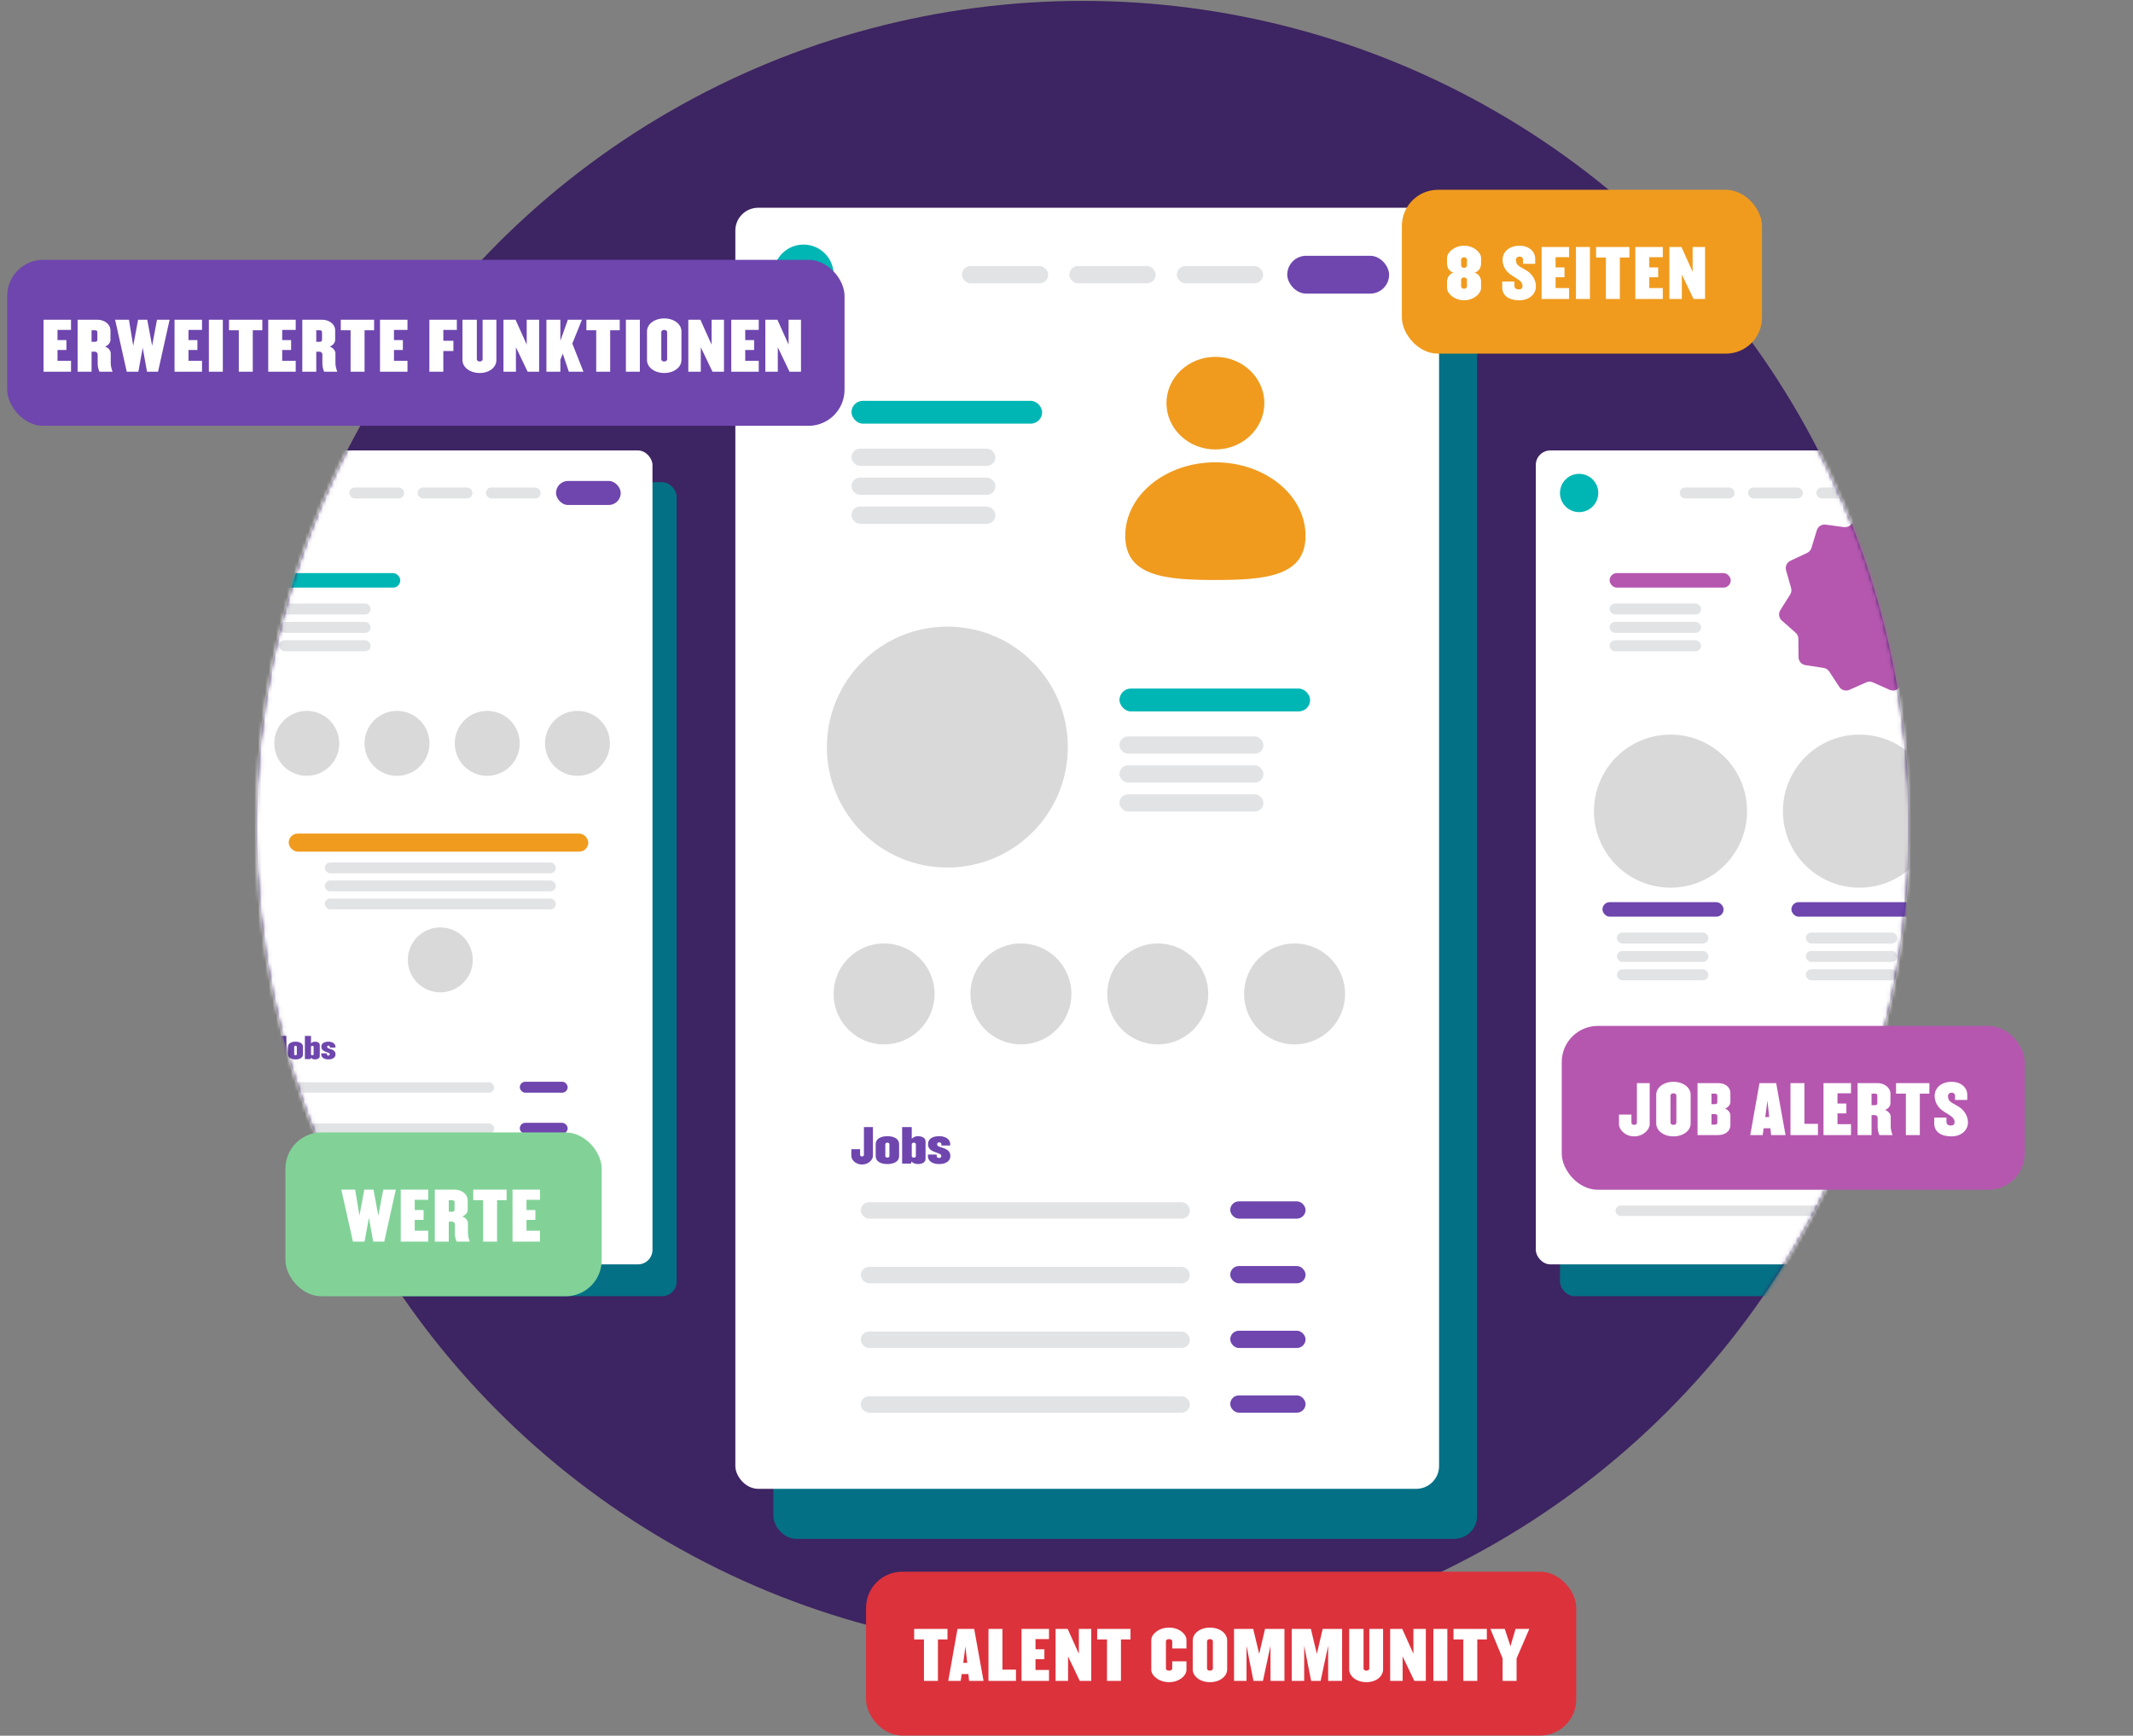
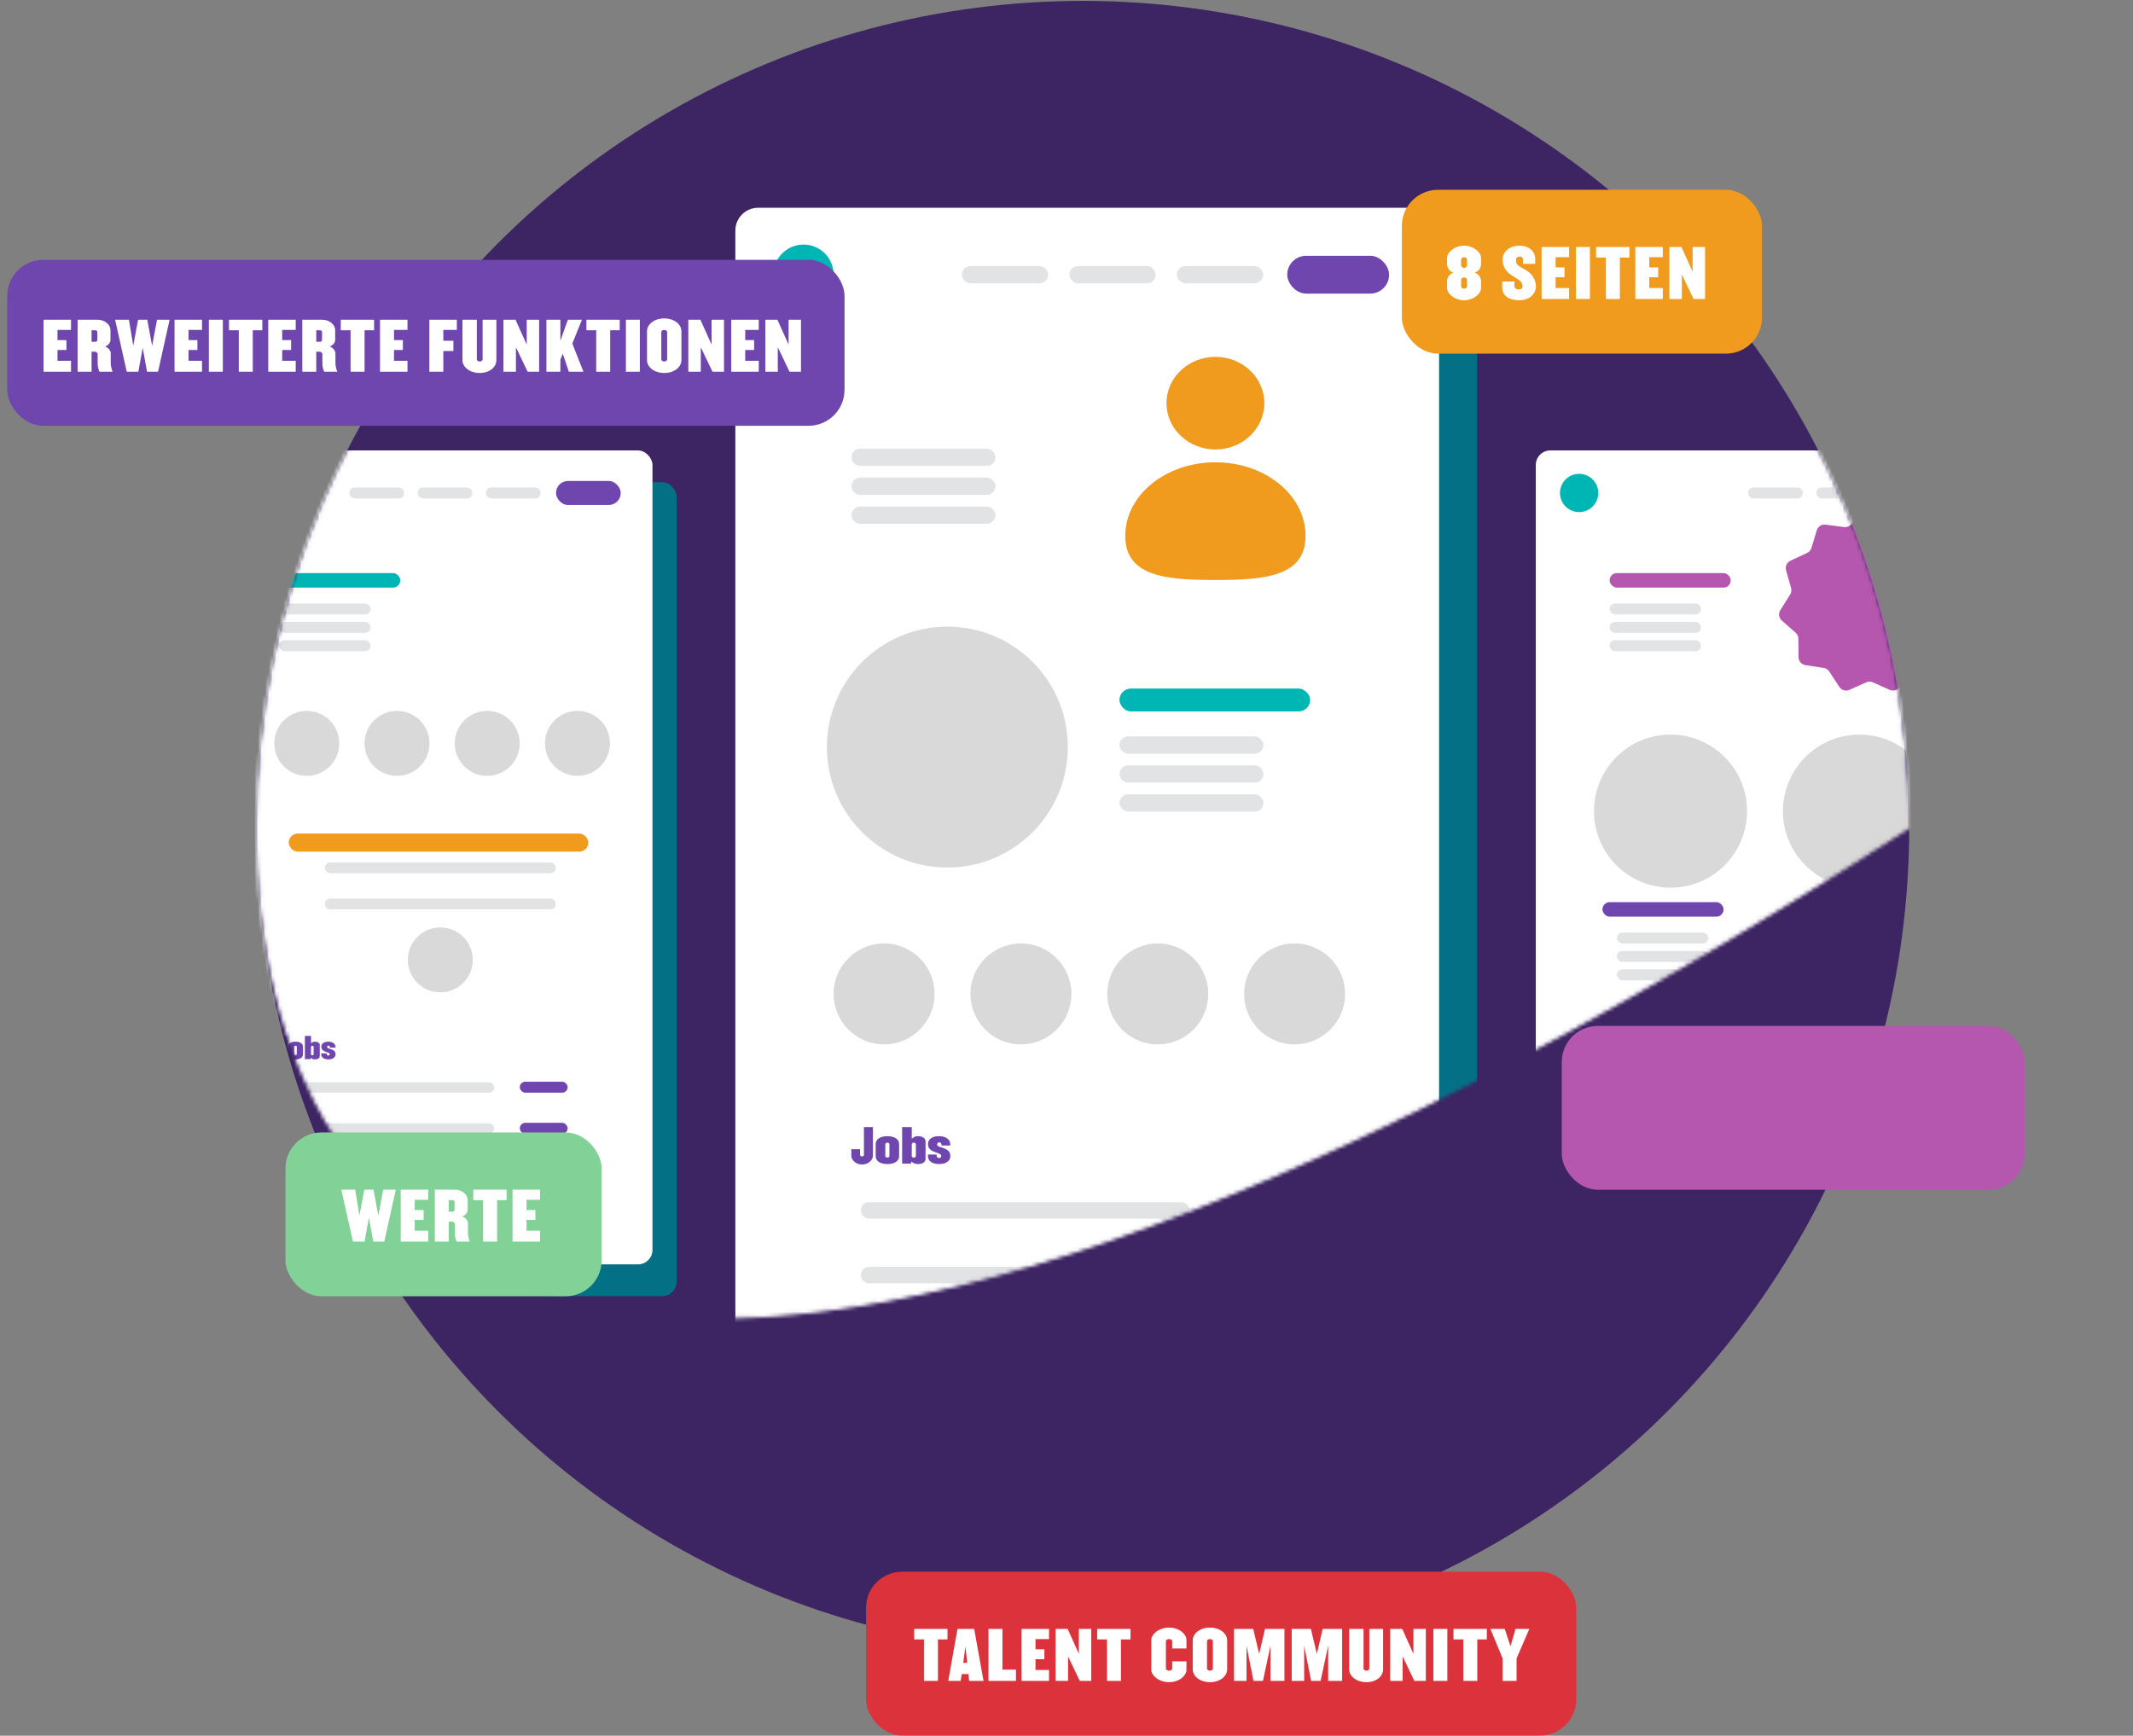
<svg xmlns="http://www.w3.org/2000/svg" width="591" height="481" viewBox="0 0 591 481" fill="none">
  <rect x="0" y="0" width="591" height="481" fill="#808080" stroke="none" />
  <circle cx="299.998" cy="229.247" r="229" fill="#3D2462" />
  <mask id="mask0_1_1935" style="mask-type:alpha" maskUnits="userSpaceOnUse" x="70" y="0" width="459" height="459">
-     <path d="M528.498 229.247C528.498 355.444 426.195 457.747 299.998 457.747C173.801 457.747 71.498 355.444 71.498 229.247C71.498 103.05 173.801 0.747 299.998 0.747C426.195 0.747 528.498 103.05 528.498 229.247Z" fill="#00B6B4" stroke="white" />
+     <path d="M528.498 229.247C173.801 457.747 71.498 355.444 71.498 229.247C71.498 103.05 173.801 0.747 299.998 0.747C426.195 0.747 528.498 103.05 528.498 229.247Z" fill="#00B6B4" stroke="white" />
  </mask>
  <g mask="url(#mask0_1_1935)">
    <rect x="214.286" y="71.43" width="194.984" height="355.004" rx="6.324" fill="#047085" />
    <rect x="203.745" y="57.574" width="194.984" height="355.004" rx="6.324" fill="white" />
    <rect x="356.661" y="70.882" width="28.227" height="10.483" rx="5.242" fill="#6E46AE" />
    <rect x="326.076" y="73.732" width="23.912" height="4.783" rx="2.391" fill="#E2E3E5" />
-     <rect x="235.921" y="111.069" width="52.826" height="6.333" rx="3.167" fill="#00B6B4" />
    <rect x="310.177" y="190.813" width="52.826" height="6.333" rx="3.167" fill="#00B6B4" />
    <rect x="235.921" y="124.329" width="39.892" height="4.783" rx="2.391" fill="#E2E3E5" />
    <rect x="310.177" y="204.074" width="39.892" height="4.783" rx="2.391" fill="#E2E3E5" />
    <circle cx="262.49" cy="207.028" r="33.381" fill="#D9D9D9" />
    <circle cx="244.959" cy="275.432" r="13.986" fill="#D9D9D9" />
    <circle cx="282.873" cy="275.432" r="13.986" fill="#D9D9D9" />
    <circle cx="320.787" cy="275.432" r="13.986" fill="#D9D9D9" />
    <circle cx="358.7" cy="275.432" r="13.986" fill="#D9D9D9" />
    <rect x="235.921" y="132.35" width="39.892" height="4.783" rx="2.391" fill="#E2E3E5" />
    <rect x="310.177" y="212.095" width="39.892" height="4.783" rx="2.391" fill="#E2E3E5" />
    <rect x="235.921" y="140.371" width="39.892" height="4.783" rx="2.391" fill="#E2E3E5" />
    <rect x="310.177" y="220.115" width="39.892" height="4.783" rx="2.391" fill="#E2E3E5" />
    <rect x="296.296" y="73.732" width="23.912" height="4.783" rx="2.391" fill="#E2E3E5" />
    <rect x="266.517" y="73.732" width="23.912" height="4.783" rx="2.391" fill="#E2E3E5" />
    <ellipse cx="13.559" cy="12.832" rx="13.559" ry="12.832" transform="matrix(-1 0 0 1 350.316 98.89)" fill="#F09B1E" />
    <path d="M311.778 148.484C311.778 159.735 322.961 160.724 336.757 160.724C350.552 160.724 361.736 159.735 361.736 148.484C361.736 137.232 350.552 128.111 336.757 128.111C322.961 128.111 311.778 137.232 311.778 148.484Z" fill="#F09B1E" />
    <circle cx="222.634" cy="76.123" r="8.349" fill="#00B6B4" />
    <rect x="238.506" y="333.153" width="91.18" height="4.545" rx="2.273" fill="#E2E3E5" />
    <rect x="340.869" y="332.915" width="20.867" height="4.783" rx="2.391" fill="#6E46AE" />
    <rect x="340.869" y="350.84" width="20.867" height="4.783" rx="2.391" fill="#6E46AE" />
    <rect x="340.869" y="368.764" width="20.867" height="4.783" rx="2.391" fill="#6E46AE" />
    <rect x="340.869" y="386.689" width="20.867" height="4.783" rx="2.391" fill="#6E46AE" />
    <rect x="238.506" y="351.077" width="91.18" height="4.545" rx="2.273" fill="#E2E3E5" />
    <rect x="238.506" y="369.002" width="91.18" height="4.545" rx="2.273" fill="#E2E3E5" />
    <rect x="238.506" y="386.926" width="91.18" height="4.545" rx="2.273" fill="#E2E3E5" />
    <path d="M241.866 320.329V312.336H239.374V320.039C239.374 320.304 239.134 320.469 238.843 320.469C238.552 320.469 238.311 320.304 238.311 320.039V318.457H235.883V320.329C235.883 321.367 237.047 322.707 238.843 322.707C240.639 322.707 241.866 321.367 241.866 320.329ZM249.119 320.405V317.041C249.119 315.574 247.664 314.853 245.868 314.853C244.085 314.853 242.63 315.574 242.63 317.041V320.405C242.63 321.873 244.085 322.581 245.868 322.581C247.664 322.581 249.119 321.873 249.119 320.405ZM246.437 320.367C246.437 320.62 246.184 320.797 245.868 320.797C245.552 320.797 245.299 320.62 245.299 320.367V317.079C245.299 316.826 245.552 316.649 245.868 316.649C246.184 316.649 246.437 316.826 246.437 317.079V320.367ZM256.445 321.139V316.307C256.445 315.346 255.497 314.853 254.333 314.853C253.435 314.853 253.043 315.232 252.625 315.574V312.336H249.957V322.454H252.423L252.537 321.873C252.878 322.214 253.435 322.581 254.333 322.581C255.497 322.581 256.445 322.1 256.445 321.139ZM253.764 320.367C253.764 320.62 253.511 320.797 253.195 320.797C252.878 320.797 252.625 320.62 252.625 320.367V317.079C252.625 316.826 252.878 316.649 253.195 316.649C253.511 316.649 253.764 316.826 253.764 317.079V320.367ZM263.314 320.405C263.314 319.608 263.111 318.66 261.151 318.065C260.152 317.749 259.658 317.648 259.658 317.091C259.658 316.725 259.861 316.573 260.278 316.573C260.67 316.573 260.835 316.851 260.835 317.104V317.433H263.276V317.041C263.276 315.738 262.011 314.853 260.227 314.853C258.545 314.853 257.129 315.485 257.129 317.041C257.129 317.85 257.432 318.622 258.76 319.14C260.253 319.722 260.797 319.773 260.797 320.342C260.797 320.759 260.556 320.899 260.177 320.899C259.772 320.899 259.532 320.671 259.532 320.342V319.95H257.103V320.405C257.103 321.695 258.267 322.581 260.227 322.581C262.416 322.581 263.314 321.468 263.314 320.405Z" fill="#6E46AE" />
    <rect x="63.597" y="133.628" width="123.885" height="225.554" rx="4.018" fill="#047085" />
    <rect x="56.9" y="124.825" width="123.885" height="225.554" rx="4.018" fill="white" />
    <circle cx="85" cy="206" r="9" fill="#D9D9D9" />
    <circle cx="110" cy="206" r="9" fill="#D9D9D9" />
    <circle cx="135" cy="206" r="9" fill="#D9D9D9" />
    <circle cx="160" cy="206" r="9" fill="#D9D9D9" />
    <rect x="154.057" y="133.28" width="17.934" height="6.661" rx="3.33" fill="#6E46AE" />
    <rect x="134.624" y="135.091" width="15.193" height="3.039" rx="1.519" fill="#E2E3E5" />
    <rect x="77.344" y="158.813" width="33.563" height="4.024" rx="2.012" fill="#00B6B4" />
    <rect x="80" y="231" width="83" height="5" rx="2.5" fill="#F09B1E" />
    <rect x="77.344" y="167.238" width="25.346" height="3.039" rx="1.519" fill="#E2E3E5" />
    <rect x="90" y="239" width="64" height="3" rx="1.5" fill="#E2E3E5" />
    <circle cx="122" cy="266" r="9" fill="#D9D9D9" />
    <rect x="77.344" y="172.334" width="25.346" height="3.039" rx="1.519" fill="#E2E3E5" />
-     <rect x="90" y="244" width="64" height="3" rx="1.5" fill="#E2E3E5" />
    <rect x="77.344" y="177.43" width="25.346" height="3.039" rx="1.519" fill="#E2E3E5" />
    <rect x="90" y="249" width="64" height="3" rx="1.5" fill="#E2E3E5" />
    <rect x="115.703" y="135.091" width="15.193" height="3.039" rx="1.519" fill="#E2E3E5" />
    <rect x="96.783" y="135.091" width="15.193" height="3.039" rx="1.519" fill="#E2E3E5" />
    <circle cx="68.902" cy="136.61" r="5.304" fill="#00B6B4" />
    <rect x="78.985" y="299.916" width="57.932" height="2.888" rx="1.444" fill="#E2E3E5" />
    <rect x="144.023" y="299.765" width="13.258" height="3.039" rx="1.519" fill="#6E46AE" />
    <rect x="144.023" y="311.153" width="13.258" height="3.039" rx="1.519" fill="#6E46AE" />
    <rect x="144.023" y="322.542" width="13.258" height="3.039" rx="1.519" fill="#6E46AE" />
    <rect x="144.023" y="333.931" width="13.258" height="3.039" rx="1.519" fill="#6E46AE" />
    <rect x="78.985" y="311.304" width="57.932" height="2.888" rx="1.444" fill="#E2E3E5" />
    <rect x="78.985" y="322.693" width="57.932" height="2.888" rx="1.444" fill="#E2E3E5" />
    <rect x="78.985" y="334.081" width="57.932" height="2.888" rx="1.444" fill="#E2E3E5" />
    <path d="M79.335 292.144V287.065H77.752V291.96C77.752 292.128 77.6 292.233 77.415 292.233C77.23 292.233 77.077 292.128 77.077 291.96V290.955H75.534V292.144C75.534 292.803 76.274 293.655 77.415 293.655C78.556 293.655 79.335 292.803 79.335 292.144ZM83.944 292.193V290.055C83.944 289.123 83.02 288.665 81.878 288.665C80.745 288.665 79.821 289.123 79.821 290.055V292.193C79.821 293.125 80.745 293.575 81.878 293.575C83.02 293.575 83.944 293.125 83.944 292.193ZM82.24 292.168C82.24 292.329 82.079 292.442 81.878 292.442C81.677 292.442 81.517 292.329 81.517 292.168V290.079C81.517 289.918 81.677 289.806 81.878 289.806C82.079 289.806 82.24 289.918 82.24 290.079V292.168ZM88.599 292.659V289.589C88.599 288.978 87.996 288.665 87.257 288.665C86.686 288.665 86.437 288.906 86.172 289.123V287.065H84.476V293.494H86.043L86.115 293.125C86.332 293.342 86.686 293.575 87.257 293.575C87.996 293.575 88.599 293.269 88.599 292.659ZM86.895 292.168C86.895 292.329 86.734 292.442 86.533 292.442C86.332 292.442 86.172 292.329 86.172 292.168V290.079C86.172 289.918 86.332 289.806 86.533 289.806C86.734 289.806 86.895 289.918 86.895 290.079V292.168ZM92.963 292.193C92.963 291.686 92.834 291.084 91.588 290.706C90.954 290.505 90.64 290.441 90.64 290.087C90.64 289.854 90.769 289.758 91.034 289.758C91.283 289.758 91.388 289.934 91.388 290.095V290.304H92.939V290.055C92.939 289.227 92.135 288.665 91.002 288.665C89.933 288.665 89.033 289.066 89.033 290.055C89.033 290.569 89.226 291.059 90.07 291.389C91.018 291.759 91.363 291.791 91.363 292.152C91.363 292.418 91.211 292.506 90.97 292.506C90.713 292.506 90.56 292.361 90.56 292.152V291.903H89.017V292.193C89.017 293.012 89.756 293.575 91.002 293.575C92.392 293.575 92.963 292.868 92.963 292.193Z" fill="#6E46AE" />
    <rect x="432.231" y="133.628" width="123.885" height="225.554" rx="4.018" fill="#047085" />
    <rect x="425.534" y="124.825" width="123.885" height="225.554" rx="4.018" fill="white" />
    <rect x="522.69" y="133.28" width="17.934" height="6.661" rx="3.33" fill="#6E46AE" />
    <rect x="503.257" y="135.091" width="15.193" height="3.039" rx="1.519" fill="#E2E3E5" />
    <rect x="445.977" y="158.813" width="33.563" height="4.024" rx="2.012" fill="#B557AF" />
    <rect x="444" y="250" width="33.563" height="4.024" rx="2.012" fill="#6E46AE" />
    <rect x="496.351" y="250" width="33.563" height="4.024" rx="2.012" fill="#6E46AE" />
    <rect x="445.977" y="167.238" width="25.346" height="3.039" rx="1.519" fill="#E2E3E5" />
    <rect x="448" y="258.425" width="25.346" height="3.039" rx="1.519" fill="#E2E3E5" />
    <rect x="500.351" y="258.425" width="25.346" height="3.039" rx="1.519" fill="#E2E3E5" />
    <circle cx="462.858" cy="224.781" r="21.209" fill="#D9D9D9" />
    <circle cx="515.209" cy="224.781" r="21.209" fill="#D9D9D9" />
    <rect x="445.977" y="172.334" width="25.346" height="3.039" rx="1.519" fill="#E2E3E5" />
    <rect x="448" y="263.521" width="25.346" height="3.039" rx="1.519" fill="#E2E3E5" />
    <rect x="500.351" y="263.521" width="25.346" height="3.039" rx="1.519" fill="#E2E3E5" />
    <rect x="445.977" y="177.43" width="25.346" height="3.039" rx="1.519" fill="#E2E3E5" />
    <rect x="448" y="268.617" width="25.346" height="3.039" rx="1.519" fill="#E2E3E5" />
    <rect x="500.351" y="268.617" width="25.346" height="3.039" rx="1.519" fill="#E2E3E5" />
    <rect x="484.337" y="135.091" width="15.193" height="3.039" rx="1.519" fill="#E2E3E5" />
-     <rect x="465.417" y="135.091" width="15.193" height="3.039" rx="1.519" fill="#E2E3E5" />
    <circle cx="437.535" cy="136.61" r="5.304" fill="#00B6B4" />
    <rect x="447.619" y="299.916" width="57.932" height="2.888" rx="1.444" fill="#E2E3E5" />
    <rect x="512.657" y="299.765" width="13.258" height="3.039" rx="1.519" fill="#6E46AE" />
    <rect x="512.657" y="311.153" width="13.258" height="3.039" rx="1.519" fill="#6E46AE" />
    <rect x="512.657" y="322.542" width="13.258" height="3.039" rx="1.519" fill="#6E46AE" />
    <rect x="512.657" y="333.931" width="13.258" height="3.039" rx="1.519" fill="#6E46AE" />
    <rect x="447.619" y="311.304" width="57.932" height="2.888" rx="1.444" fill="#E2E3E5" />
    <rect x="447.619" y="322.693" width="57.932" height="2.888" rx="1.444" fill="#E2E3E5" />
    <rect x="447.619" y="334.081" width="57.932" height="2.888" rx="1.444" fill="#E2E3E5" />
-     <path d="M447.969 292.144V287.065H446.386V291.96C446.386 292.128 446.233 292.233 446.049 292.233C445.864 292.233 445.711 292.128 445.711 291.96V290.955H444.168V292.144C444.168 292.803 444.907 293.655 446.049 293.655C447.19 293.655 447.969 292.803 447.969 292.144ZM452.578 292.193V290.055C452.578 289.123 451.653 288.665 450.512 288.665C449.379 288.665 448.455 289.123 448.455 290.055V292.193C448.455 293.125 449.379 293.575 450.512 293.575C451.653 293.575 452.578 293.125 452.578 292.193ZM450.874 292.168C450.874 292.329 450.713 292.442 450.512 292.442C450.311 292.442 450.151 292.329 450.151 292.168V290.079C450.151 289.918 450.311 289.806 450.512 289.806C450.713 289.806 450.874 289.918 450.874 290.079V292.168ZM457.232 292.659V289.589C457.232 288.978 456.63 288.665 455.89 288.665C455.32 288.665 455.071 288.906 454.806 289.123V287.065H453.11V293.494H454.677L454.749 293.125C454.966 293.342 455.32 293.575 455.89 293.575C456.63 293.575 457.232 293.269 457.232 292.659ZM455.529 292.168C455.529 292.329 455.368 292.442 455.167 292.442C454.966 292.442 454.806 292.329 454.806 292.168V290.079C454.806 289.918 454.966 289.806 455.167 289.806C455.368 289.806 455.529 289.918 455.529 290.079V292.168ZM461.596 292.193C461.596 291.686 461.468 291.084 460.222 290.706C459.587 290.505 459.274 290.441 459.274 290.087C459.274 289.854 459.403 289.758 459.668 289.758C459.917 289.758 460.021 289.934 460.021 290.095V290.304H461.572V290.055C461.572 289.227 460.769 288.665 459.636 288.665C458.567 288.665 457.667 289.066 457.667 290.055C457.667 290.569 457.86 291.059 458.703 291.389C459.652 291.759 459.997 291.791 459.997 292.152C459.997 292.418 459.845 292.506 459.603 292.506C459.346 292.506 459.194 292.361 459.194 292.152V291.903H457.651V292.193C457.651 293.012 458.39 293.575 459.636 293.575C461.026 293.575 461.596 292.868 461.596 292.193Z" fill="#6E46AE" />
    <path d="M516.547 142.236C517.385 141.523 518.616 141.523 519.454 142.236L523.348 145.547C523.833 145.959 524.469 146.146 525.1 146.061L530.166 145.381C531.256 145.235 532.292 145.9 532.612 146.953L534.097 151.844C534.282 152.452 534.717 152.954 535.293 153.224L539.923 155.39C540.919 155.857 541.43 156.977 541.13 158.035L539.736 162.952C539.563 163.564 539.657 164.222 539.996 164.76L542.719 169.085C543.305 170.016 543.13 171.235 542.305 171.963L538.474 175.346C537.997 175.767 537.721 176.371 537.715 177.007L537.668 182.118C537.657 183.218 536.851 184.149 535.764 184.316L530.712 185.09C530.083 185.187 529.524 185.546 529.175 186.078L526.372 190.351C525.768 191.271 524.587 191.618 523.582 191.17L518.913 189.091C518.332 188.832 517.668 188.832 517.087 189.091L512.418 191.17C511.413 191.618 510.232 191.271 509.629 190.351L506.825 186.078C506.476 185.546 505.918 185.187 505.289 185.09L500.237 184.316C499.149 184.149 498.343 183.218 498.333 182.118L498.285 177.007C498.279 176.371 498.003 175.767 497.527 175.346L493.695 171.963C492.871 171.235 492.695 170.016 493.281 169.085L496.004 164.76C496.343 164.222 496.438 163.564 496.264 162.952L494.87 158.035C494.57 156.977 495.082 155.857 496.078 155.39L500.707 153.224C501.284 152.954 501.718 152.452 501.903 151.844L503.389 146.953C503.709 145.9 504.744 145.235 505.835 145.381L510.9 146.061C511.531 146.146 512.168 145.959 512.653 145.547L516.547 142.236Z" fill="#B557AF" />
  </g>
  <rect x="388.424" y="52.598" width="99.777" height="45.402" rx="10" fill="#F09B1E" />
  <rect x="239.961" y="435.546" width="196.773" height="45.402" rx="10" fill="#DC323C" />
  <rect x="432.721" y="284.299" width="128.261" height="45.402" rx="10" fill="#B557AF" />
  <rect x="79.093" y="313.819" width="87.618" height="45.402" rx="10" fill="#82D298" />
  <rect x="2" y="72" width="232" height="46" rx="10" fill="#6E46AE" />
  <path d="M410.367 79.823V77.987C410.367 77.033 409.701 75.791 408.513 75.557C409.701 75.341 410.367 74.099 410.367 73.145V71.453C410.367 69.995 408.387 68.087 405.651 68.087C402.915 68.087 400.935 69.995 400.935 71.453V73.145C400.935 74.099 401.601 75.341 402.789 75.557C401.601 75.791 400.935 77.033 400.935 77.987V79.823C400.935 81.299 402.915 83.207 405.651 83.207C408.387 83.207 410.367 81.299 410.367 79.823ZM406.461 73.631C406.461 73.865 406.101 74.243 405.651 74.243C405.201 74.243 404.841 73.865 404.841 73.631V71.885C404.841 71.651 405.201 71.273 405.651 71.273C406.101 71.273 406.461 71.651 406.461 71.885V73.631ZM406.461 79.409C406.461 79.643 406.101 80.021 405.651 80.021C405.201 80.021 404.841 79.643 404.841 79.409V77.483C404.841 77.249 405.201 76.871 405.651 76.871C406.101 76.871 406.461 77.249 406.461 77.483V79.409ZM425.564 79.337C425.564 77.555 424.484 75.755 422.594 74.729C420.542 73.613 420.038 73.379 420.038 71.939C420.038 71.381 420.56 71.093 421.064 71.093C421.568 71.093 421.982 71.417 421.982 71.921V73.109H425.366V71.651C425.366 69.689 423.602 68.087 421.064 68.087C417.932 68.087 416.33 69.995 416.33 71.957C416.33 73.595 417.104 75.215 418.922 76.349C420.956 77.627 421.856 78.077 421.856 79.265C421.856 79.877 421.514 80.201 420.776 80.201C420.038 80.201 419.606 79.805 419.606 79.247V78.005H416.222V79.643C416.222 81.875 418.004 83.207 420.956 83.207C423.926 83.207 425.564 81.317 425.564 79.337ZM434.758 82.847V79.823H431.014V76.835H433.48V74.099H431.014V71.273H434.758V68.447H427.144V82.847H434.758ZM440.525 82.847V68.447H436.655V82.847H440.525ZM451.467 71.363V68.447H442.233V71.363H444.951V82.847H448.821V71.363H451.467ZM460.719 82.847V79.823H456.975V76.835H459.441V74.099H456.975V71.273H460.719V68.447H453.105V82.847H460.719ZM472.425 82.847V68.447H468.987V75.341L465.891 68.447H462.543V82.847H465.999V76.079L469.239 82.847H472.425Z" fill="white" />
  <path d="M262.524 454.311V451.395H253.29V454.311H256.008V465.795H259.878V454.311H262.524ZM272.514 465.795L269.922 451.395H265.296L262.74 465.795H266.178L266.466 463.905H268.32L268.518 465.795H272.514ZM267.996 460.809H266.898L267.492 456.255L267.996 460.809ZM281.496 465.795V462.681H277.752V451.395H273.882V465.795H281.496ZM290.653 465.795V462.771H286.909V459.783H289.375V457.047H286.909V454.221H290.653V451.395H283.039V465.795H290.653ZM302.36 465.795V451.395H298.922V458.289L295.826 451.395H292.478V465.795H295.934V459.027L299.174 465.795H302.36ZM313.234 454.311V451.395H304V454.311H306.718V465.795H310.588V454.311H313.234ZM328.737 462.771V460.377H324.795V462.357C324.795 462.735 324.381 462.969 323.913 462.969C323.445 462.969 323.049 462.735 323.049 462.357V454.833C323.049 454.455 323.445 454.221 323.913 454.221C324.381 454.221 324.795 454.455 324.795 454.833V456.813H328.737V454.419C328.737 452.943 326.847 451.035 323.913 451.035C320.997 451.035 318.999 452.943 318.999 454.419V462.771C318.999 464.247 320.997 466.155 323.913 466.155C326.847 466.155 328.737 464.247 328.737 462.771ZM340.017 462.591V454.599C340.017 452.637 337.983 451.035 335.247 451.035C332.511 451.035 330.477 452.637 330.477 454.599V462.591C330.477 464.553 332.511 466.155 335.247 466.155C337.983 466.155 340.017 464.553 340.017 462.591ZM336.057 462.357C336.057 462.735 335.697 462.969 335.247 462.969C334.797 462.969 334.437 462.735 334.437 462.357V454.833C334.437 454.455 334.797 454.221 335.247 454.221C335.697 454.221 336.057 454.455 336.057 454.833V462.357ZM355.89 465.795V451.395H350.508L348.888 458.325L347.232 451.395H341.922V465.795H345.378V456.075L347.304 465.795H349.932L352.02 456.075V465.795H355.89ZM371.868 465.795V451.395H366.486L364.866 458.325L363.21 451.395H357.9V465.795H361.356V456.075L363.282 465.795H365.91L367.998 456.075V465.795H371.868ZM383.219 462.591V451.395H379.403V462.357C379.403 462.735 379.061 462.969 378.593 462.969C378.161 462.969 377.801 462.735 377.801 462.357V451.395H373.823V462.591C373.823 464.553 375.875 466.155 378.593 466.155C381.329 466.155 383.219 464.553 383.219 462.591ZM395.061 465.795V451.395H391.623V458.289L388.527 451.395H385.179V465.795H388.635V459.027L391.875 465.795H395.061ZM401.021 465.795V451.395H397.151V465.795H401.021ZM411.964 454.311V451.395H402.73V454.311H405.448V465.795H409.318V454.311H411.964ZM423.735 451.395H419.919L418.515 456.201L416.931 451.395H412.953L416.337 459.585V465.795H420.207V459.585L423.735 451.395Z" fill="white" />
-   <path d="M457.09 311.524V300.148H453.544V311.11C453.544 311.488 453.202 311.722 452.788 311.722C452.374 311.722 452.032 311.488 452.032 311.11V308.86H448.576V311.524C448.576 313 450.232 314.908 452.788 314.908C455.344 314.908 457.09 313 457.09 311.524ZM468.437 311.344V303.352C468.437 301.39 466.403 299.788 463.667 299.788C460.931 299.788 458.897 301.39 458.897 303.352V311.344C458.897 313.306 460.931 314.908 463.667 314.908C466.403 314.908 468.437 313.306 468.437 311.344ZM464.477 311.11C464.477 311.488 464.117 311.722 463.667 311.722C463.217 311.722 462.857 311.488 462.857 311.11V303.586C462.857 303.208 463.217 302.974 463.667 302.974C464.117 302.974 464.477 303.208 464.477 303.586V311.11ZM479.451 311.74V309.076C479.451 308.392 478.947 307.6 477.957 307.222C478.947 306.844 479.451 306.034 479.451 305.35V302.956C479.451 301.138 477.885 300.148 476.031 300.148H470.343V314.548H476.031C477.885 314.548 479.451 313.558 479.451 311.74ZM475.833 305.422C475.833 305.818 475.581 305.98 475.167 305.98H474.213V303.064H475.167C475.581 303.064 475.833 303.226 475.833 303.64V305.422ZM475.833 311.074C475.833 311.488 475.581 311.65 475.167 311.65H474.213V308.734H475.167C475.581 308.734 475.833 308.896 475.833 309.292V311.074ZM494.725 314.548L492.133 300.148H487.507L484.951 314.548H488.389L488.677 312.658H490.531L490.729 314.548H494.725ZM490.207 309.562H489.109L489.703 305.008L490.207 309.562ZM503.706 314.548V311.434H499.962V300.148H496.092V314.548H503.706ZM512.864 314.548V311.524H509.12V308.536H511.586V305.8H509.12V302.974H512.864V300.148H505.25V314.548H512.864ZM524.373 314.548C524.121 313.846 523.869 313.054 523.869 312.136V309.454C523.869 308.77 523.293 307.96 522.303 307.582C523.293 307.204 523.797 306.412 523.797 305.728V303.136C523.797 301.318 522.051 300.148 520.179 300.148H514.689V314.548H518.559V309.004H519.441C519.981 309.004 520.251 309.436 520.251 309.76V312.316C520.251 313.072 520.449 313.918 520.737 314.548H524.373ZM520.161 305.692C520.161 306.106 519.927 306.268 519.495 306.268H518.559V303.064H519.495C519.927 303.064 520.161 303.226 520.161 303.64V305.692ZM534.583 303.064V300.148H525.349V303.064H528.067V314.548H531.937V303.064H534.583ZM545.275 311.038C545.275 309.256 544.195 307.456 542.305 306.43C540.253 305.314 539.749 305.08 539.749 303.64C539.749 303.082 540.271 302.794 540.775 302.794C541.279 302.794 541.693 303.118 541.693 303.622V304.81H545.077V303.352C545.077 301.39 543.313 299.788 540.775 299.788C537.643 299.788 536.041 301.696 536.041 303.658C536.041 305.296 536.815 306.916 538.633 308.05C540.667 309.328 541.567 309.778 541.567 310.966C541.567 311.578 541.225 311.902 540.487 311.902C539.749 311.902 539.317 311.506 539.317 310.948V309.706H535.933V311.344C535.933 313.576 537.715 314.908 540.667 314.908C543.637 314.908 545.275 313.018 545.275 311.038Z" fill="white" />
  <path d="M109.671 329.667H106.179L104.829 336.885L103.479 329.667H100.941L99.591 336.885L98.403 329.667H94.569L97.791 344.067H101.013L102.219 337.443L103.407 344.067H106.467L109.671 329.667ZM118.65 344.067V341.043H114.906V338.055H117.372V335.319H114.906V332.493H118.65V329.667H111.036V344.067H118.65ZM130.159 344.067C129.907 343.365 129.655 342.573 129.655 341.655V338.973C129.655 338.289 129.079 337.479 128.089 337.101C129.079 336.723 129.583 335.931 129.583 335.247V332.655C129.583 330.837 127.837 329.667 125.965 329.667H120.475V344.067H124.345V338.523H125.227C125.767 338.523 126.037 338.955 126.037 339.279V341.835C126.037 342.591 126.235 343.437 126.523 344.067H130.159ZM125.947 335.211C125.947 335.625 125.713 335.787 125.281 335.787H124.345V332.583H125.281C125.713 332.583 125.947 332.745 125.947 333.159V335.211ZM140.37 332.583V329.667H131.136V332.583H133.854V344.067H137.724V332.583H140.37ZM149.621 344.067V341.043H145.877V338.055H148.343V335.319H145.877V332.493H149.621V329.667H142.007V344.067H149.621Z" fill="white" />
  <path d="M19.677 103V99.976H15.933V96.988H18.399V94.252H15.933V91.426H19.677V88.6H12.063V103H19.677ZM31.186 103C30.934 102.298 30.682 101.506 30.682 100.588V97.906C30.682 97.222 30.106 96.412 29.116 96.034C30.106 95.656 30.61 94.864 30.61 94.18V91.588C30.61 89.77 28.864 88.6 26.992 88.6H21.502V103H25.372V97.456H26.254C26.794 97.456 27.064 97.888 27.064 98.212V100.768C27.064 101.524 27.262 102.37 27.55 103H31.186ZM26.974 94.144C26.974 94.558 26.74 94.72 26.308 94.72H25.372V91.516H26.308C26.74 91.516 26.974 91.678 26.974 92.092V94.144ZM46.994 88.6H43.502L42.152 95.818L40.802 88.6H38.264L36.914 95.818L35.726 88.6H31.892L35.114 103H38.336L39.542 96.376L40.73 103H43.79L46.994 88.6ZM55.974 103V99.976H52.23V96.988H54.696V94.252H52.23V91.426H55.974V88.6H48.36V103H55.974ZM61.741 103V88.6H57.871V103H61.741ZM72.683 91.516V88.6H63.449V91.516H66.167V103H70.037V91.516H72.683ZM81.935 103V99.976H78.191V96.988H80.657V94.252H78.191V91.426H81.935V88.6H74.321V103H81.935ZM93.444 103C93.192 102.298 92.939 101.506 92.939 100.588V97.906C92.939 97.222 92.364 96.412 91.374 96.034C92.364 95.656 92.868 94.864 92.868 94.18V91.588C92.868 89.77 91.121 88.6 89.249 88.6H83.76V103H87.629V97.456H88.511C89.052 97.456 89.322 97.888 89.322 98.212V100.768C89.322 101.524 89.519 102.37 89.808 103H93.444ZM89.231 94.144C89.231 94.558 88.998 94.72 88.566 94.72H87.629V91.516H88.566C88.998 91.516 89.231 91.678 89.231 92.092V94.144ZM103.654 91.516V88.6H94.42V91.516H97.138V103H101.008V91.516H103.654ZM112.905 103V99.976H109.161V96.988H111.627V94.252H109.161V91.426H112.905V88.6H105.291V103H112.905ZM126.58 91.426V88.6H118.966V103H122.836V97.276H125.626V94.432H122.836V91.426H126.58ZM137.535 99.796V88.6H133.719V99.562C133.719 99.94 133.377 100.174 132.909 100.174C132.477 100.174 132.117 99.94 132.117 99.562V88.6H128.139V99.796C128.139 101.758 130.191 103.36 132.909 103.36C135.645 103.36 137.535 101.758 137.535 99.796ZM149.378 103V88.6H145.94V95.494L142.844 88.6H139.496V103H142.952V96.232L146.192 103H149.378ZM161.655 103L158.577 95.206L161.241 88.6H157.335L155.265 94.45V88.6H151.395V103H155.265V99.67L155.931 98.014L157.605 103H161.655ZM171.711 91.516V88.6H162.477V91.516H165.195V103H169.065V91.516H171.711ZM177.291 103V88.6H173.421V103H177.291ZM188.809 99.796V91.804C188.809 89.842 186.775 88.24 184.039 88.24C181.303 88.24 179.269 89.842 179.269 91.804V99.796C179.269 101.758 181.303 103.36 184.039 103.36C186.775 103.36 188.809 101.758 188.809 99.796ZM184.849 99.562C184.849 99.94 184.489 100.174 184.039 100.174C183.589 100.174 183.229 99.94 183.229 99.562V92.038C183.229 91.66 183.589 91.426 184.039 91.426C184.489 91.426 184.849 91.66 184.849 92.038V99.562ZM200.597 103V88.6H197.159V95.494L194.063 88.6H190.715V103H194.171V96.232L197.411 103H200.597ZM210.228 103V99.976H206.484V96.988H208.95V94.252H206.484V91.426H210.228V88.6H202.614V103H210.228ZM221.935 103V88.6H218.497V95.494L215.401 88.6H212.053V103H215.509V96.232L218.749 103H221.935Z" fill="white" />
</svg>